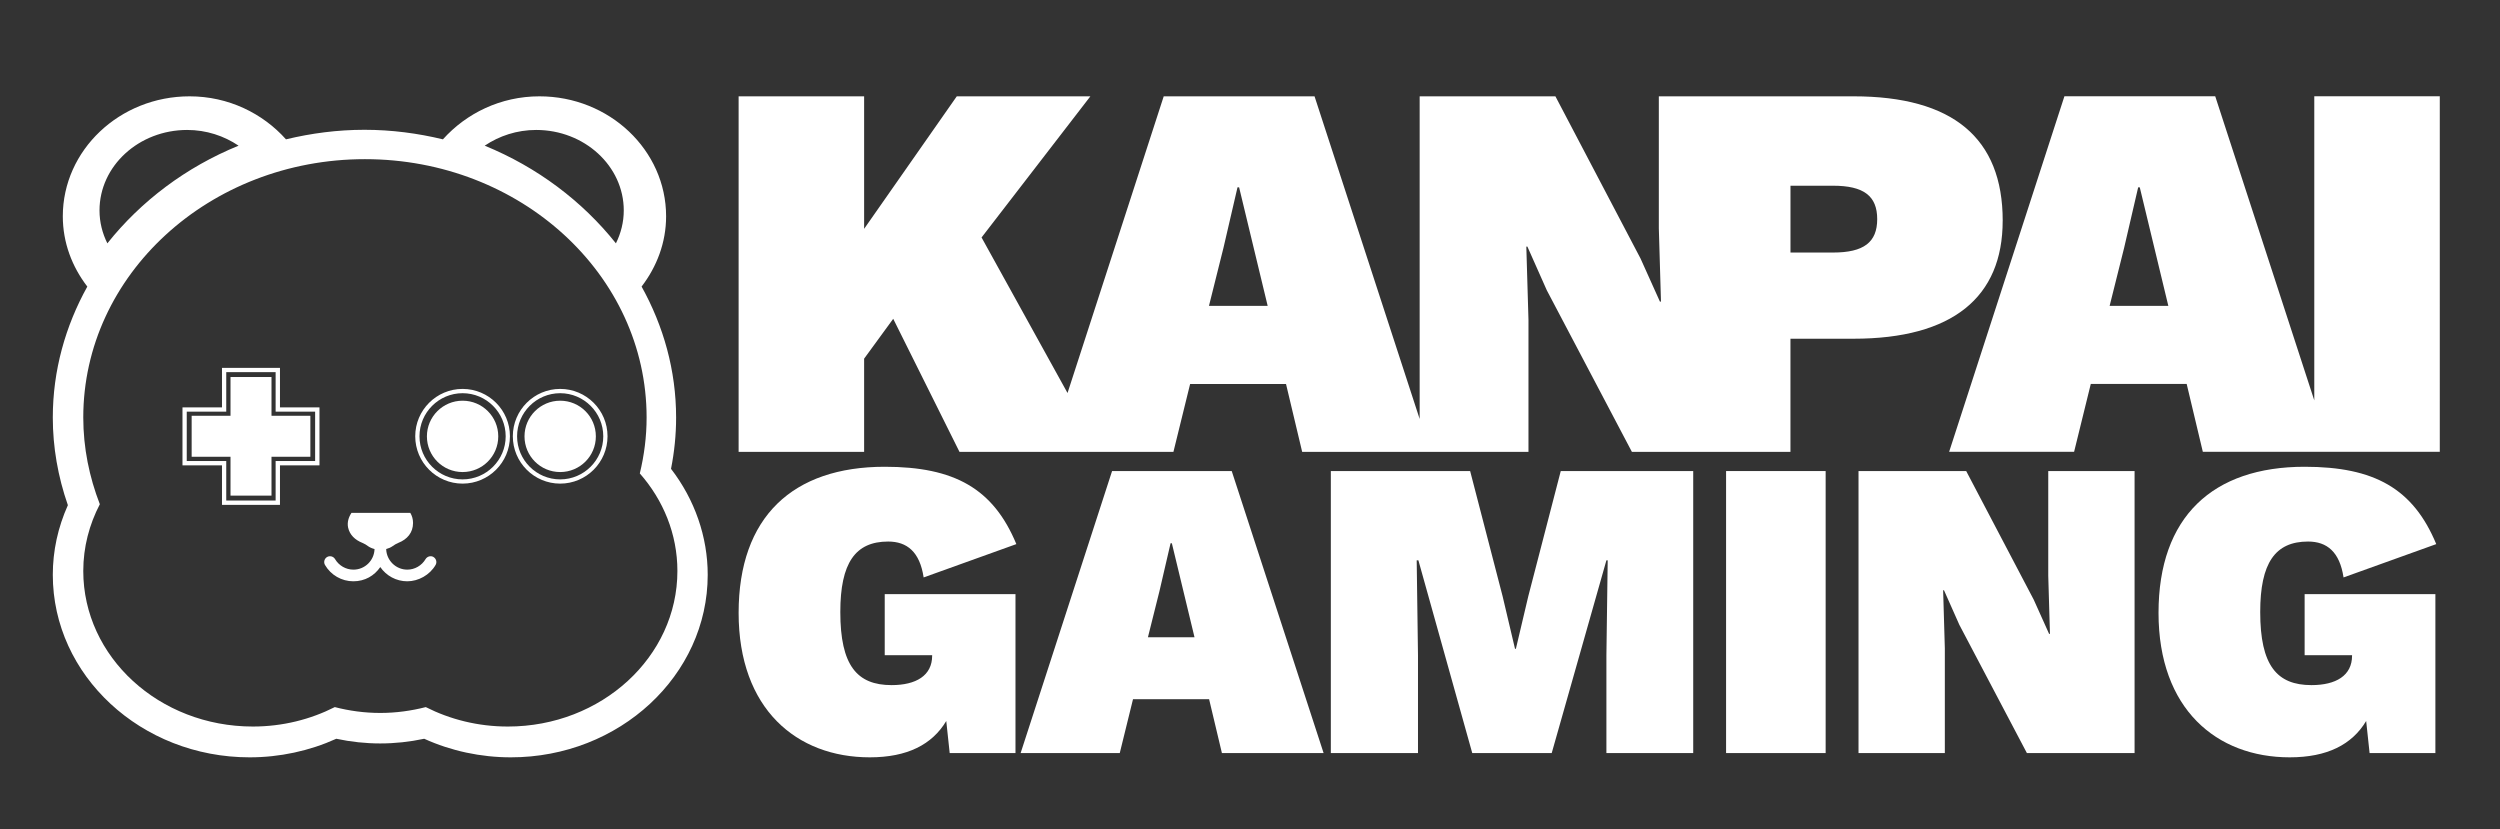
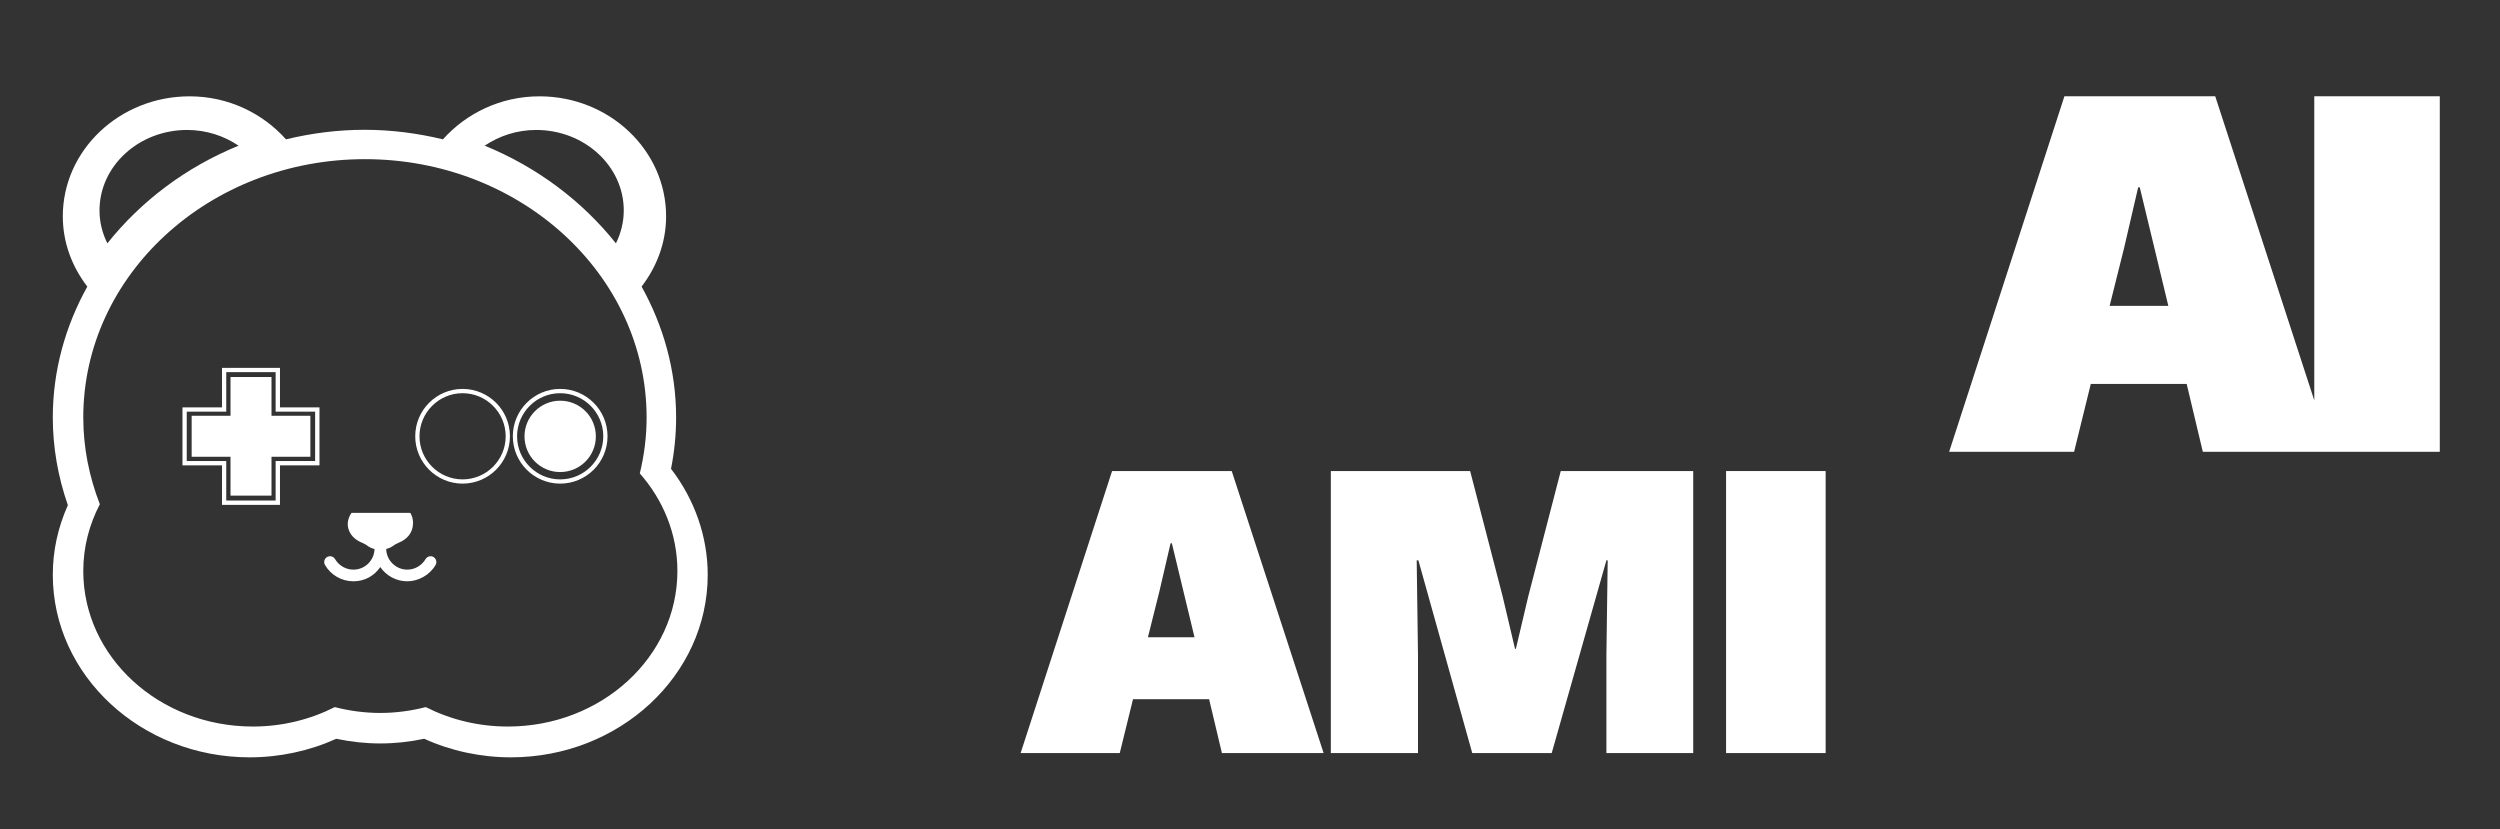
<svg xmlns="http://www.w3.org/2000/svg" id="Layer_1" data-name="Layer 1" viewBox="0 0 927.07 307.57">
  <rect x="0" y="0" width="927.07" height="307.57" fill="#333333" stroke="none" />
  <defs>
    <style>
      .cls-1 {
        fill: #fff;
      }
    </style>
  </defs>
  <g id="Layer_1-2" data-name="Layer 1-2">
    <g>
      <path class="cls-1" d="M103.82,151.07v-14.65h-21.5v14.65h-14.65v21.5h14.65v14.65h21.5v-14.65h14.65v-21.5h-14.65ZM116.86,170.96h-14.65v14.65h-18.31v-14.65h-14.65v-18.31h14.65v-14.65h18.31v14.65h14.65v18.31Z" />
      <path class="cls-1" d="M160.76,206.55c-1.02-.59-2.32-.24-2.95.79-1.42,2.4-4.02,3.9-6.77,3.9-4.25,0-7.72-3.43-7.83-7.64.91-.24,1.69-.59,2.36-1.06.67-.47,1.34-.91,2.13-1.22,3.31-1.3,5.47-3.78,5.47-7.4,0-1.46-.39-2.68-1.02-3.74h-21.81c-1.06,1.61-1.65,3.46-1.26,5.43.59,2.72,2.56,4.61,5.32,5.71.79.31,1.46.75,2.09,1.22.67.47,1.5.83,2.4,1.06-.12,4.25-3.58,7.64-7.83,7.64-2.8,0-5.39-1.5-6.81-3.9-.59-1.02-1.93-1.38-2.95-.79-1.02.59-1.38,1.93-.79,2.95,2.17,3.74,6.18,6.06,10.51,6.06s7.8-2.09,10-5.28c2.2,3.19,5.87,5.28,10,5.28s8.35-2.32,10.51-6.06c.59-1.02.24-2.32-.79-2.95h.04Z" />
      <path class="cls-1" d="M248.83,173.87c1.26-6.34,1.89-12.72,1.89-19.02,0-17.52-4.69-33.98-12.8-48.58,5.63-7.36,9.09-16.3,9.09-26.06,0-24.53-21.06-44.49-46.97-44.49-14.41,0-27.13,6.3-35.79,15.95-9.29-2.24-19.02-3.54-29.1-3.54s-19.76,1.3-29.1,3.54c-8.62-9.65-21.34-15.95-35.75-15.95-25.91,0-47.01,19.96-47.01,44.49,0,9.76,3.43,18.7,9.09,26.06-8.11,14.61-12.8,31.06-12.8,48.58,0,10.95,1.89,21.85,5.59,32.48-3.7,8.27-5.59,16.93-5.59,25.83,0,37.32,32.76,67.68,73,67.68,11.1,0,22.13-2.36,32.13-6.89,10.87,2.32,21.73,2.32,32.6,0,9.96,4.53,21.02,6.89,32.13,6.89,40.24,0,73-30.36,73-67.68,0-14.1-4.8-27.88-13.62-39.33v.04ZM198.83,48.19c17.91,0,32.48,13.39,32.48,29.84,0,4.37-1.06,8.46-2.91,12.21-12.48-15.67-29.21-28.27-48.66-36.22,5.39-3.62,11.93-5.83,19.1-5.83ZM69.37,48.19c7.17,0,13.7,2.2,19.1,5.83-19.49,7.95-36.18,20.55-48.66,36.22-1.85-3.74-2.91-7.83-2.91-12.21,0-16.46,14.57-29.84,32.52-29.84h-.04ZM188.28,269.42c-11.02,0-21.38-2.64-30.39-7.21-5.39,1.38-11.02,2.17-16.89,2.17s-11.5-.79-16.85-2.17c-9.02,4.57-19.37,7.21-30.39,7.21-34.73,0-62.88-25.83-62.88-57.68,0-8.9,2.24-17.24,6.14-24.76-3.9-10.08-6.14-20.87-6.14-32.17,0-52.92,46.77-95.79,104.45-95.79s104.45,42.88,104.45,95.79c0,7.13-.91,14.06-2.52,20.75,8.7,9.88,13.94,22.48,13.94,36.18,0,31.85-28.15,57.68-62.88,57.68h-.04Z" />
      <polygon class="cls-1" points="100.68 139.81 85.48 139.81 85.48 154.18 71.07 154.18 71.07 169.38 85.48 169.38 85.48 183.79 100.68 183.79 100.68 169.38 115.09 169.38 115.09 154.18 100.68 154.18 100.68 139.81" />
-       <path class="cls-1" d="M171.54,148.59c-7.28,0-13.23,5.91-13.23,13.23s5.91,13.23,13.23,13.23,13.23-5.91,13.23-13.23-5.91-13.23-13.23-13.23Z" />
      <path class="cls-1" d="M171.54,144.22c-9.69,0-17.56,7.87-17.56,17.56s7.87,17.56,17.56,17.56,17.56-7.87,17.56-17.56-7.87-17.56-17.56-17.56ZM171.54,177.77c-8.82,0-15.98-7.17-15.98-15.98s7.17-15.98,15.98-15.98,15.98,7.17,15.98,15.98-7.17,15.98-15.98,15.98Z" />
      <path class="cls-1" d="M207.73,148.59c-7.28,0-13.23,5.91-13.23,13.23s5.91,13.23,13.23,13.23,13.23-5.91,13.23-13.23-5.91-13.23-13.23-13.23Z" />
      <path class="cls-1" d="M207.73,144.22c-9.69,0-17.56,7.87-17.56,17.56s7.87,17.56,17.56,17.56,17.56-7.87,17.56-17.56-7.87-17.56-17.56-17.56ZM207.73,177.77c-8.82,0-15.98-7.17-15.98-15.98s7.17-15.98,15.98-15.98,15.98,7.17,15.98,15.98-7.17,15.98-15.98,15.98Z" />
    </g>
  </g>
  <g>
-     <path class="cls-1" d="M742.66,81.86c0-30.76-18.58-46.14-55.33-46.14h-72.19v48.94l.8,27.17h-.4l-7.19-15.98-31.56-60.13h-50.34v119.65l-38.98-119.65h-55.93l-35.67,110.02-31.88-57.68,40.35-52.34h-49.54l-34.36,49.14v-49.14h-46.54v131.84h46.54v-34.56l10.79-14.78,24.57,49.34h79.34l6.19-25.17h35.56l5.99,25.17h83.92v-48.94l-.8-27.17h.4l7.19,16.18,31.56,59.93h58.8v-41.95h23.37c36.75,0,55.33-15.38,55.33-43.75ZM448.32,113.42l5.39-21.57,5.19-22.37h.6l10.59,43.95h-21.77ZM663.96,93.64v-24.77h15.78c11.39,0,16.38,3.8,16.38,12.39s-4.99,12.39-16.38,12.39h-15.78Z" />
    <path class="cls-1" d="M858.2,35.71v112.76l-36.73-112.76h-55.93l-42.75,131.84h46.34l6.19-25.17h35.56l5.99,25.17h87.87V35.71h-46.54ZM782.31,113.42l5.39-21.57,5.19-22.37h.6l10.59,43.95h-21.77Z" />
  </g>
  <g>
-     <path class="cls-1" d="M328.08,220.31h48.49v58.94h-24.4l-1.27-11.88c-5.23,8.72-14.42,13.47-28.36,13.47-27.1,0-48.64-17.9-48.64-53.56s20.12-54.19,54.19-54.19c25.83,0,40.25,8.08,48.8,28.68l-34.38,12.36c-1.43-9.51-6.18-13.31-13.15-13.31-12.2,0-17.75,7.92-17.75,26.14,0,19.81,6.18,27.1,19.01,27.1,9.03,0,15.05-3.49,15.05-10.93v-.16h-17.59v-22.66Z" />
-     <path class="cls-1" d="M448.35,259.29h-28.2l-4.91,19.97h-36.76l33.91-104.58h44.37l34.07,104.58h-37.71l-4.75-19.97ZM442.96,236.32l-8.4-34.86h-.48l-4.12,17.75-4.28,17.11h17.27Z" />
+     <path class="cls-1" d="M448.35,259.29h-28.2l-4.91,19.97h-36.76l33.91-104.58h44.37l34.07,104.58h-37.71l-4.75-19.97ZM442.96,236.32l-8.4-34.86h-.48l-4.12,17.75-4.28,17.11Z" />
    <path class="cls-1" d="M627.87,279.26h-32.17v-36.29l.48-35.18h-.48l-20.28,71.46h-29.47l-19.97-71.46h-.63l.48,35.18v36.29h-32.32v-104.58h51.66l12.04,46.43,4.6,19.49h.32l4.6-19.49,12.04-46.43h49.12v104.58Z" />
    <path class="cls-1" d="M677,279.26h-36.92v-104.58h36.92v104.58Z" />
-     <path class="cls-1" d="M791.56,279.26h-39.93l-25.04-47.54-5.7-12.83h-.32l.63,21.55v38.82h-32.01v-104.58h39.93l25.04,47.69,5.7,12.68h.32l-.63-21.55v-38.82h32.01v104.58Z" />
-     <path class="cls-1" d="M854.62,220.31h48.49v58.94h-24.4l-1.27-11.88c-5.23,8.72-14.42,13.47-28.36,13.47-27.1,0-48.64-17.9-48.64-53.56s20.12-54.19,54.19-54.19c25.83,0,40.25,8.08,48.8,28.68l-34.38,12.36c-1.43-9.51-6.18-13.31-13.15-13.31-12.2,0-17.75,7.92-17.75,26.14,0,19.81,6.18,27.1,19.01,27.1,9.03,0,15.05-3.49,15.05-10.93v-.16h-17.59v-22.66Z" />
  </g>
</svg>